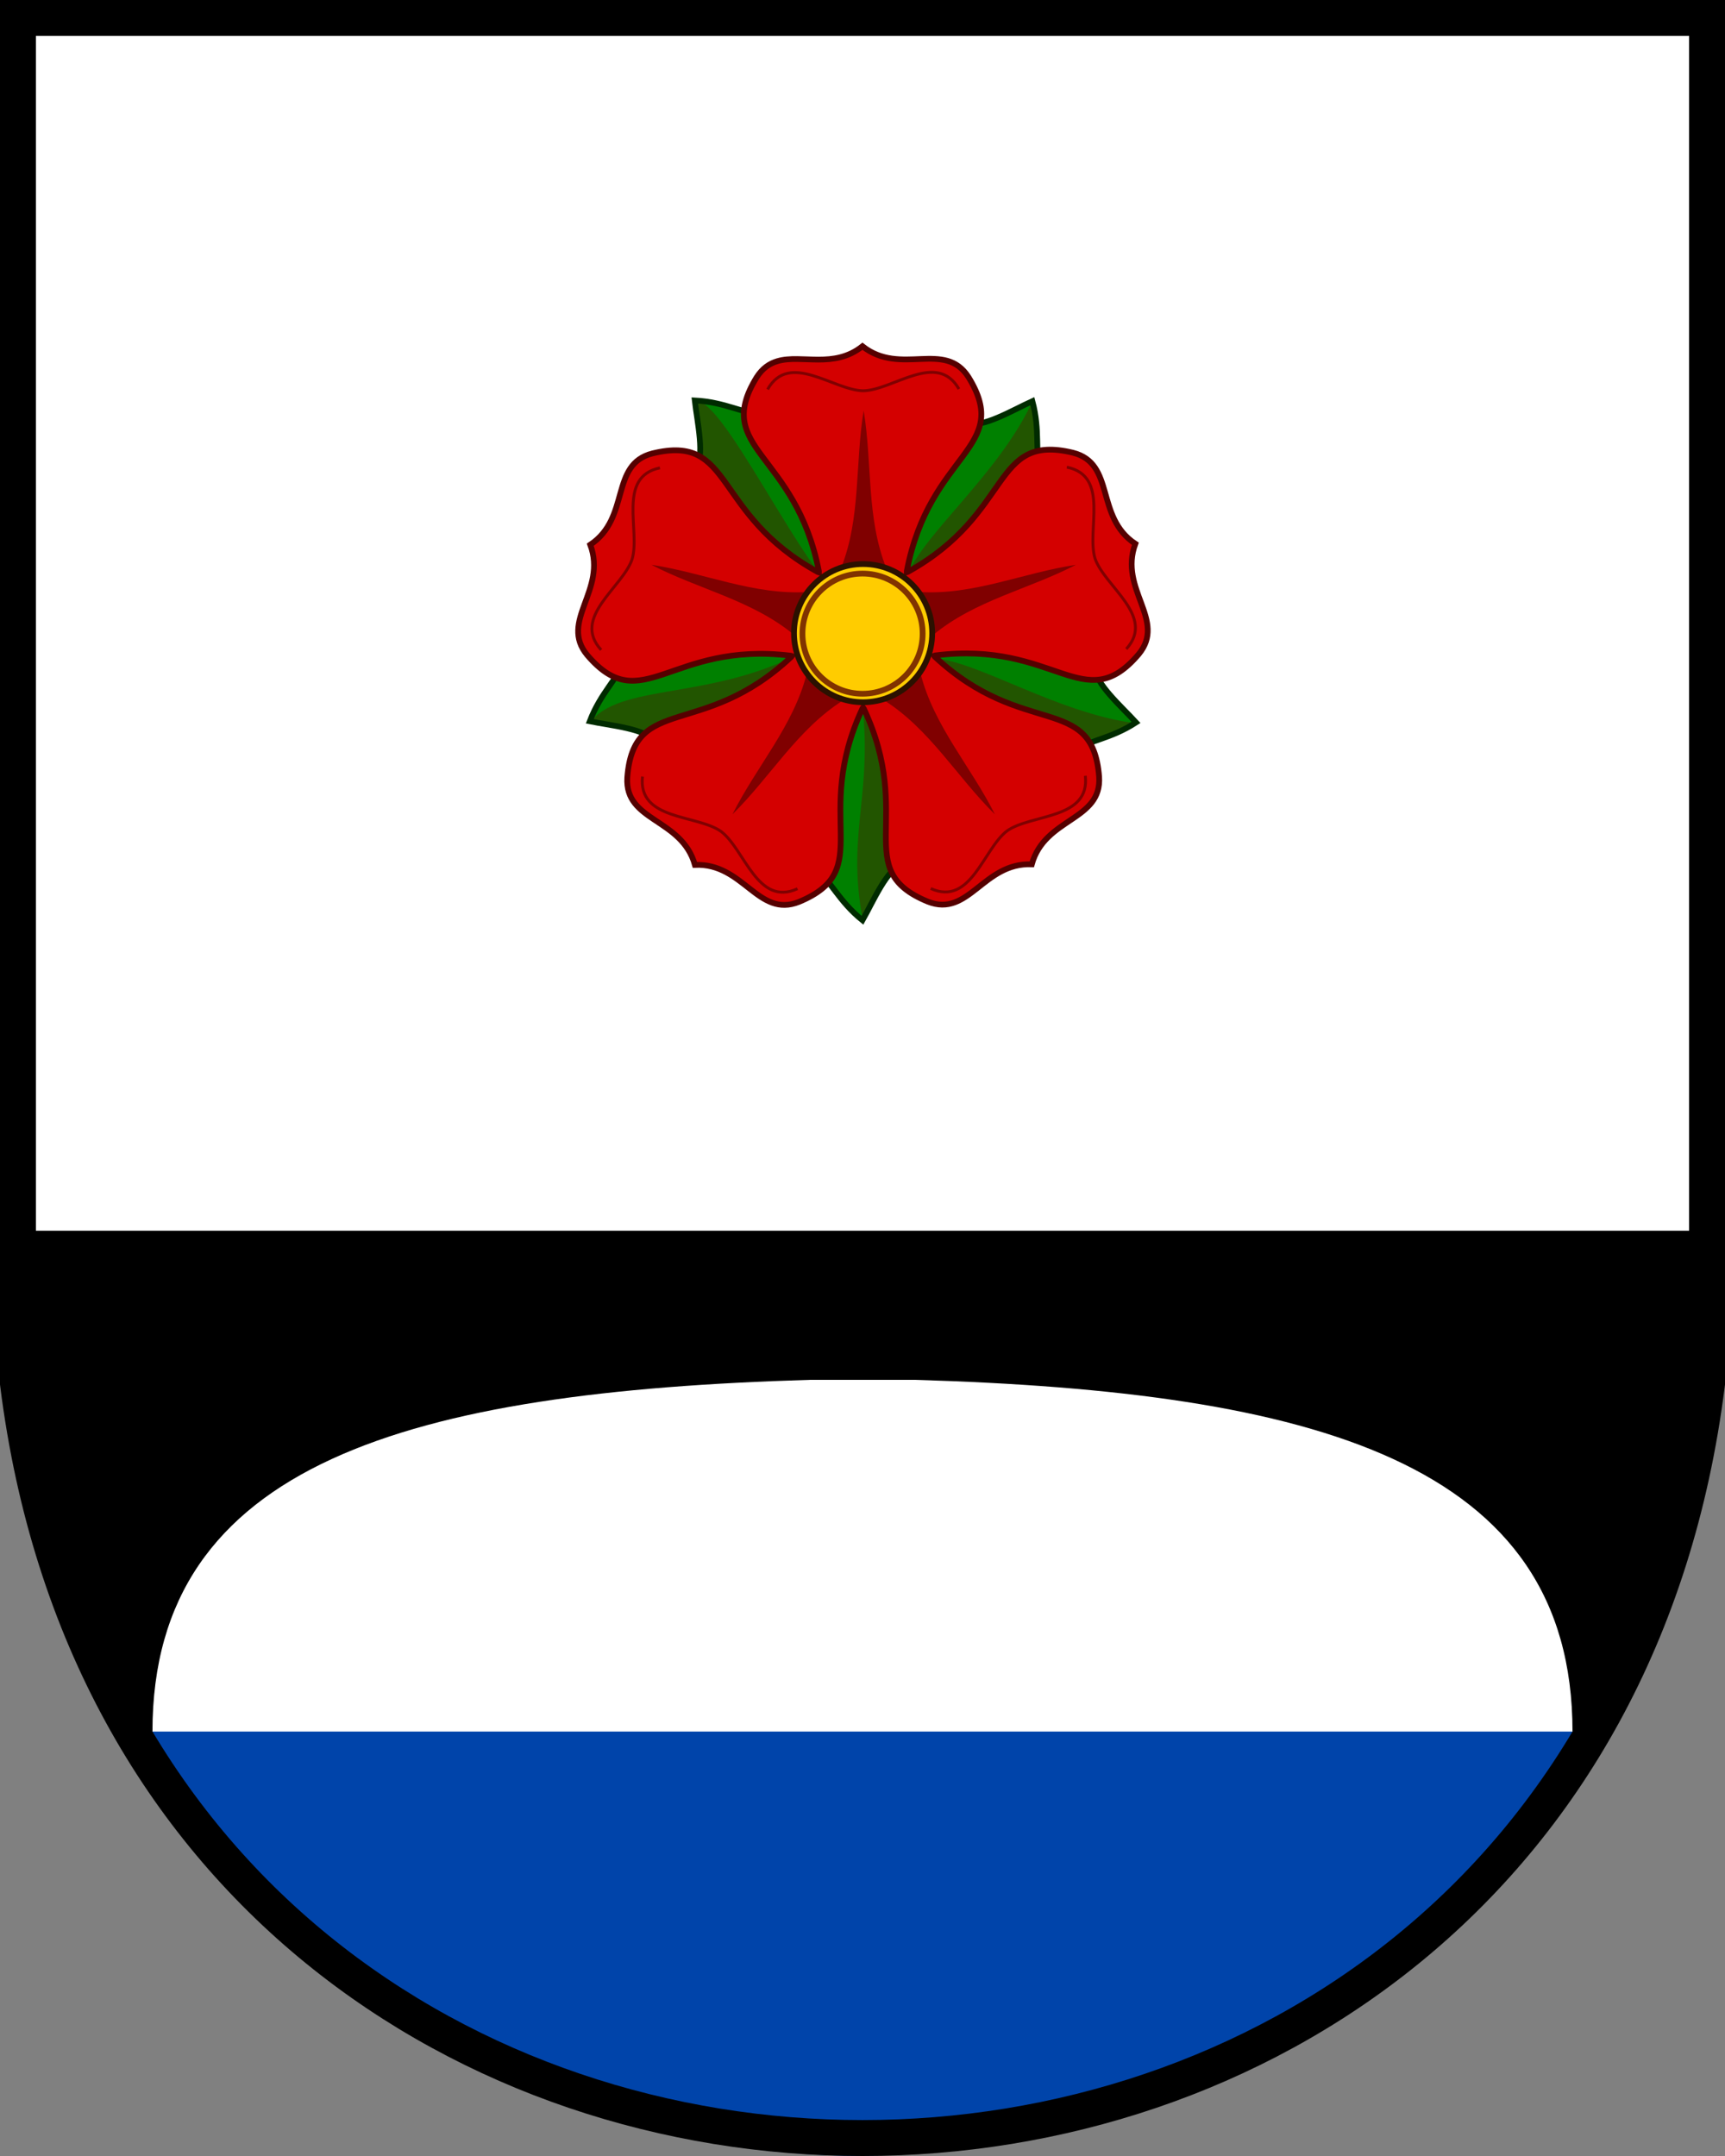
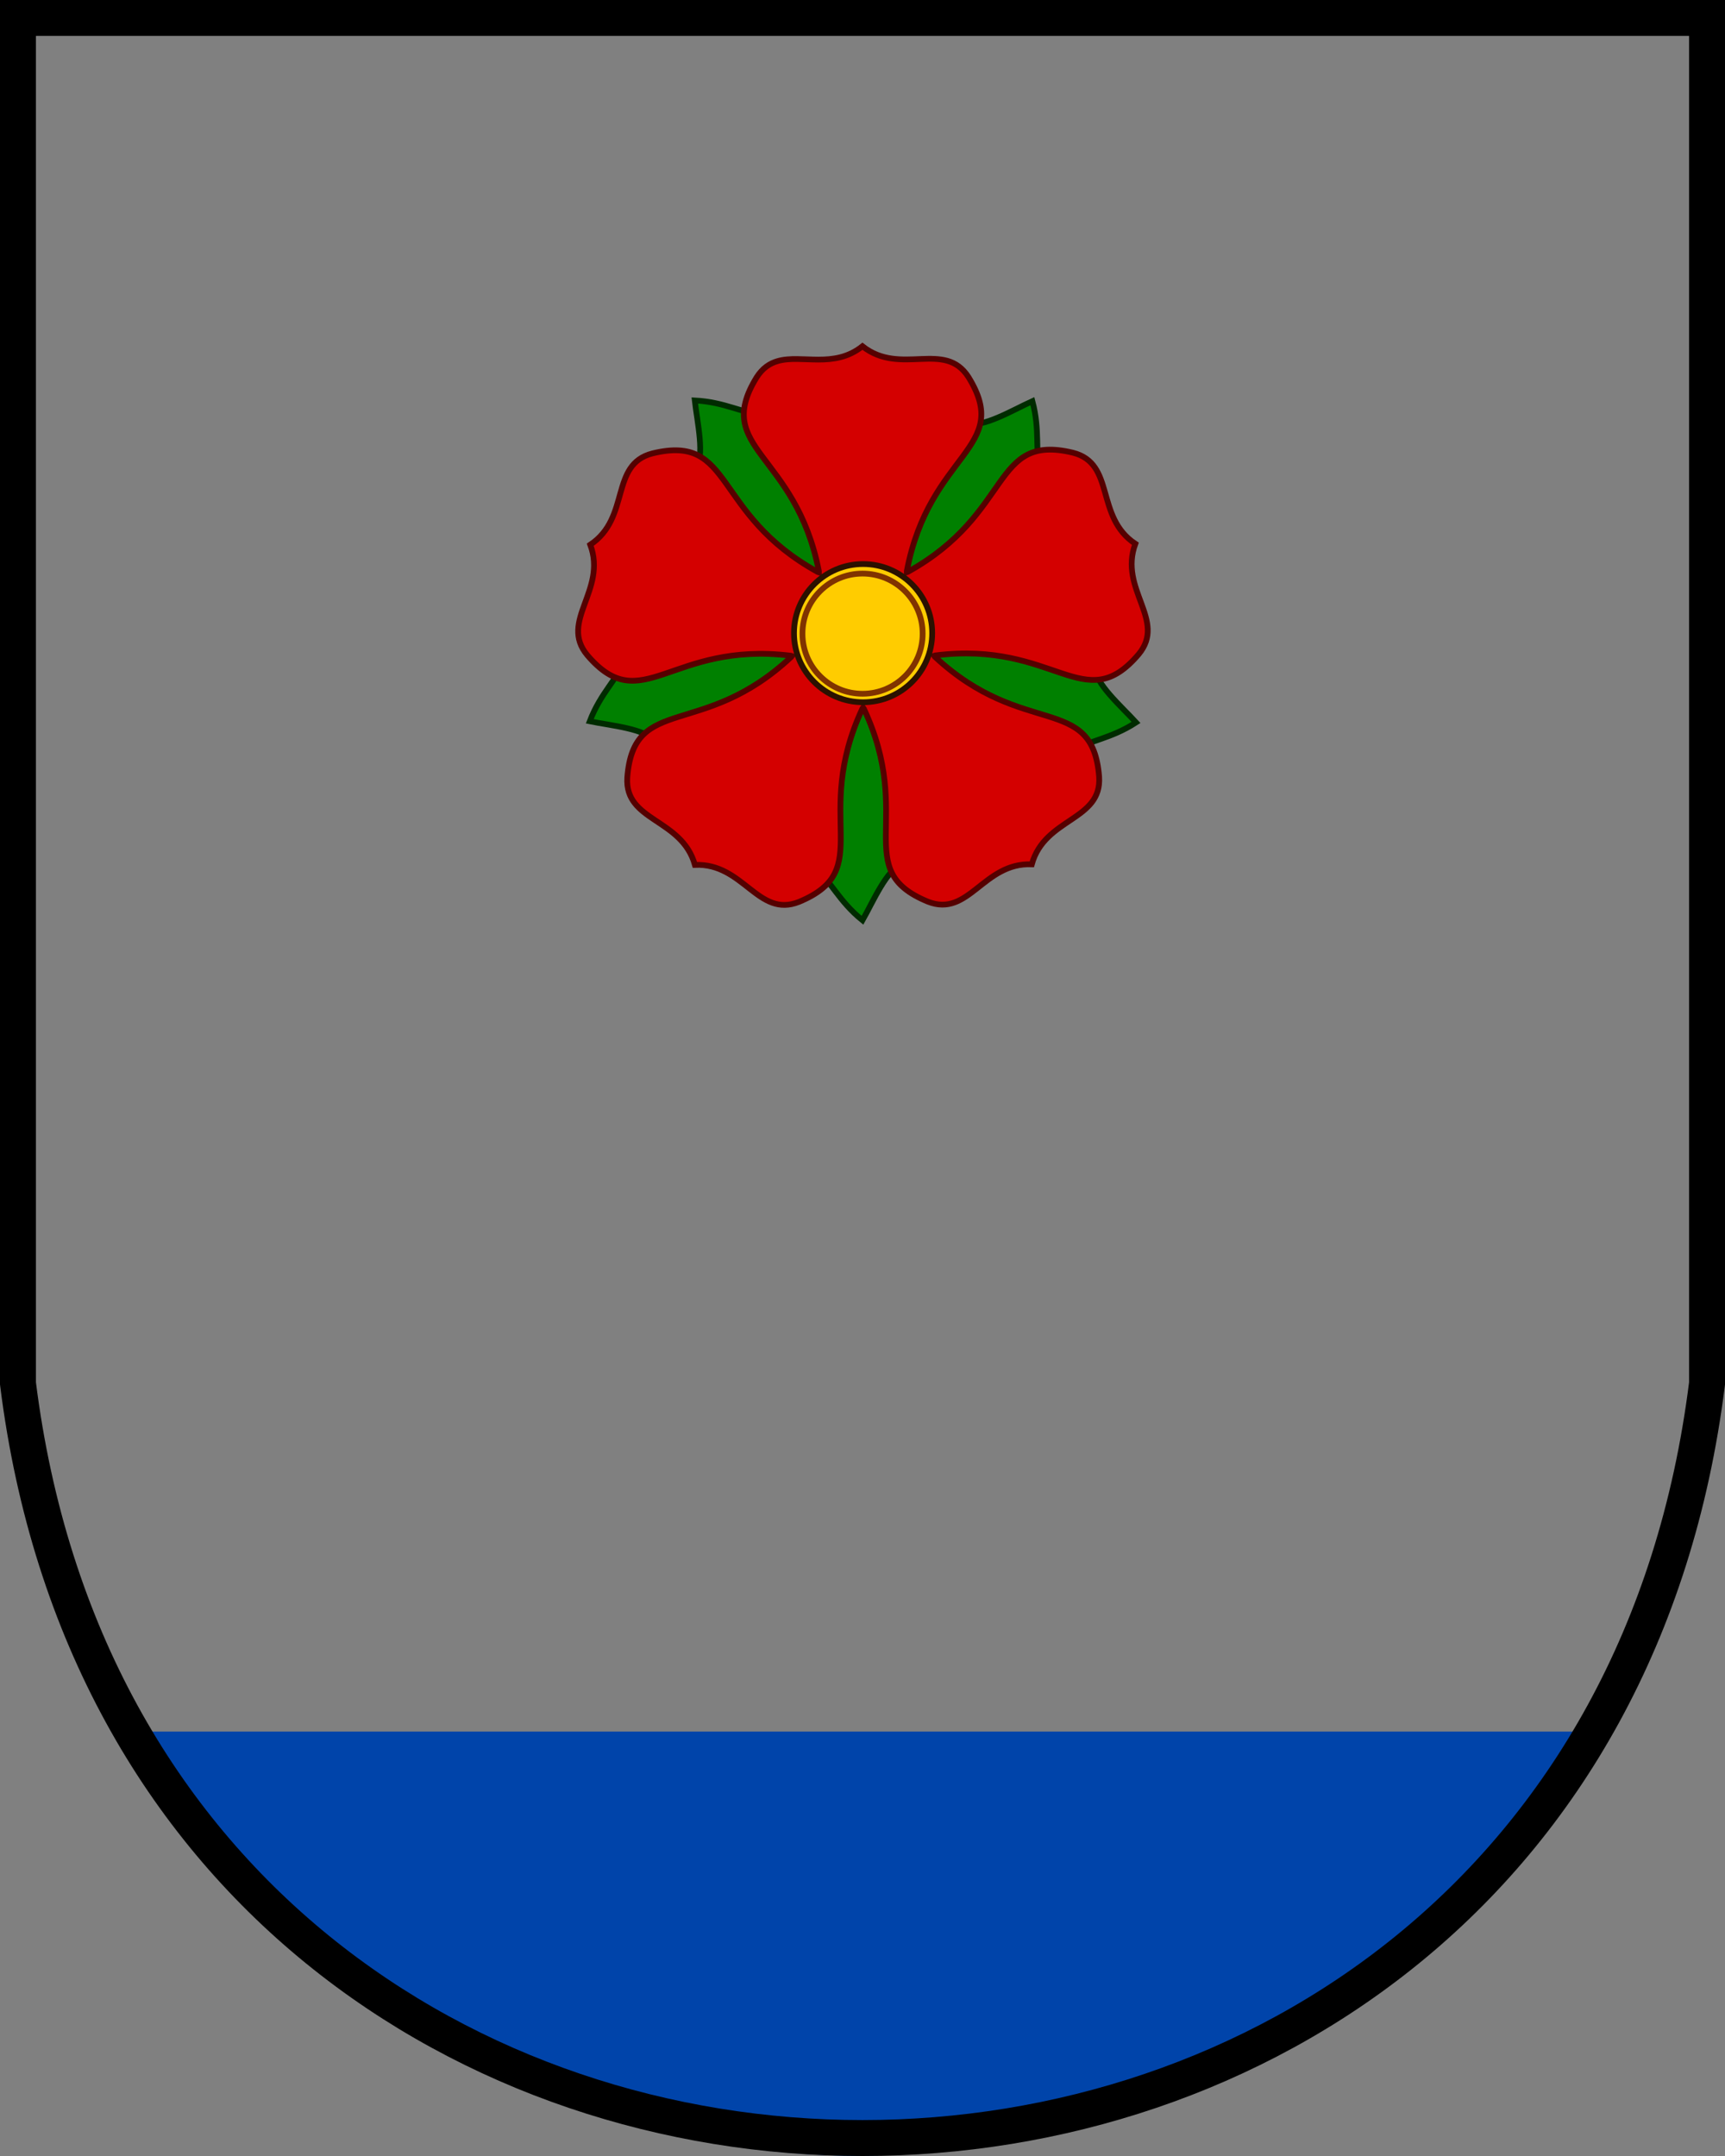
<svg xmlns="http://www.w3.org/2000/svg" height="600" width="480">
  <rect width="100%" height="100%" fill="#808080" stroke="none" />
-   <path fill="#fff" d="M5 5v380c35 280 435 280 470 0V5z" />
+   <path fill="#fff" d="M5 5v380V5z" />
  <g transform="translate(48.023 48.338) scale(.641)">
    <path fill="green" d="M254.32 103.9c-6.112.502-14.271-4.773-27.635-5.455.989 9.014 4.67 24.977.17 29.614l-32.03 85.084c-1.41 5.968-8.948 12.097-13.727 24.596 8.878 1.846 25.2 3.28 28.218 8.992l71.021 56.753c5.24 3.186 8.742 12.248 19.152 20.654 4.499-7.873 10.903-22.952 17.27-24.058l75.921-50.007c4.65-3.999 14.353-4.527 25.566-11.831-6.097-6.711-18.462-17.465-17.546-23.861l-24.098-87.66c-2.366-5.657.128-15.047-3.353-27.967-8.267 3.726-22.312 12.16-28.112 9.314z" />
-     <path fill="#250" d="M372.62 100.23c14.246 36.828-27.457 63.386-53.344 73.391 7.508-17.724 38.693-42.981 53.344-73.391zm44.829 138.29c-27.534 19.616-68.768-6.526-86.283-28.054 19.177 1.664 52.834 23.517 86.283 28.054zm-112.2-16.05c15.788 15.296 14.343 47.473 11.627 78.67-6.366 1.106-12.743 14.957-17.241 22.831-7.662-39.894 5.91-55.495-1.391-102.99zm-24.936-11.241c-9.669 19.742-40.717 28.31-71.227 35.368-3.019-5.713-18.163-7.497-27.041-9.342 14.436-16.802 57.115-8.13 97.522-33.15zm.174-27.003c-21.764-3.095-37.667-30.932-53.808-57.768 4.5-4.636 2.105-18.886 1.117-27.899 4.515.795 11.384 9.885 19.2 21.992 12.869 19.93 28.306 48.035 40.035 60.764z" />
    <path d="M254.32 103.9c-6.112.502-14.271-4.773-27.635-5.455.989 9.014 4.67 24.977.17 29.614l-32.03 85.084c-1.41 5.968-8.948 12.097-13.727 24.596 8.878 1.846 25.2 3.28 28.218 8.992l71.021 56.753c5.24 3.186 8.742 12.248 19.152 20.654 4.499-7.873 10.903-22.952 17.27-24.058l75.921-50.007c4.65-3.999 14.353-4.527 25.566-11.831-6.097-6.711-18.462-17.465-17.546-23.861l-24.098-87.66c-2.366-5.657.128-15.047-3.353-27.967-8.267 3.726-22.312 12.16-28.112 9.314z" stroke="#002b00" stroke-width="2.5" fill="none" />
    <path d="M262.66 81.363c-3.498 1.01-6.62 3.073-9.185 7.15-19.11 31.2 17.016 32.423 27.079 84.066v.499l-.473-.154c-46.094-25.369-36.216-60.14-71.764-51.484-18.66 4.787-9.394 27.884-27.004 39.646 7.403 19.84-13.623 33.151-1.289 47.95 23.768 27.814 36.097-6.166 88.322.222l.474.153-.291.404c-38.371 35.999-68.39 15.86-71.141 52.343-1.214 19.226 23.614 17.549 29.359 37.932 21.157-.91 27.322 23.202 45.206 16.044 33.798-14.01 5.29-36.234 27.504-83.93l.29-.403.295.403c22.38 47.617-6.049 69.94 27.798 83.832 17.909 7.095 23.99-17.036 45.15-16.2 5.673-20.402 30.507-18.814 29.226-38.035-2.88-36.473-32.825-16.23-71.321-52.094l-.294-.403.473-.155c52.202-6.57 64.65 27.367 88.32-.53 12.282-14.84-8.79-28.08-1.456-47.946-17.651-11.7-8.466-34.83-27.142-39.55-35.578-8.533-25.578 26.205-71.584 51.734l-.474.154v-.498c9.883-51.678 46.005-53.027 26.787-84.16-10.32-16.267-29.42-.319-46.048-13.432-12.436 9.878-26.322 3.415-36.817 6.443z" stroke="#500" stroke-width="2.498" fill="#d40000" />
-     <path fill-rule="evenodd" fill="maroon" d="M356.96 278.14c-10.328-20.674-26.403-38.196-32.246-61.057l-15.859 11.522c19.937 12.621 31.634 33.324 48.104 49.535zm-113.92 0c16.471-16.211 28.167-36.914 48.104-49.535l-15.859-11.522c-5.842 22.861-21.918 40.383-32.246 61.057zm-35.2-108.34c20.508 10.655 43.812 15.382 61.976 30.443l6.058-18.643c-23.549 1.508-45.18-8.366-68.034-11.8zM300 102.84c-3.796 22.796-1.09 46.421-9.801 68.35H309.8c-8.71-21.93-6-45.55-9.8-68.35zm92.159 66.958c-22.854 3.434-44.486 13.308-68.033 11.8l6.057 18.643c18.164-15.061 41.468-19.788 61.976-30.443z" />
    <circle stroke-width="2.498" stroke="#2b1100" cy="199.47" cx="299.75" r="30" fill="#fc0" />
    <circle stroke-width="2.498" stroke="#803300" cy="199.7" cx="299.52" r="26.087" fill="#fc0" />
-     <path d="M329.11 310.34c17.503 7.865 22.826-17.228 33.156-25.029 10.585-7.45 36.094-4.842 33.957-23.911m-192.23.329c-2.071 19.076 23.439 16.385 34.049 23.799 10.356 7.764 15.758 32.832 33.234 24.906m-59.71-182.72c-18.783 3.925-8.34 27.355-12.112 39.737-4.184 12.249-26.355 25.133-13.417 39.303m155.32-113.26c-9.53-16.65-28.59.52-41.53.76-12.94-.194-32.05-17.3-41.53-.615m155.71 112.72c12.888-14.216-9.331-27.033-13.558-39.267-3.815-12.37 6.55-35.824-12.247-39.684" stroke="maroon" stroke-width="1.249" fill="none" />
  </g>
-   <path d="M5 342.5v47.501c4.375 35 14.453 65.625 28.809 91.875h8.615c0-75.01 71.98-94.576 182.95-97.876h29.242c110.97 3.3 182.95 22.866 182.95 97.876h8.627c14.356-26.25 24.433-56.875 28.808-91.875V342.5z" />
  <path d="M33.809 481.88c45.852 77.34 120.92 117.6 206.19 118.12 89.08-2.64 164.62-43.43 206.19-118.12z" fill="#04a" />
  <path d="M5 5v380c35 280 435 280 470 0V5z" stroke="#000" stroke-width="10" fill="none" />
</svg>